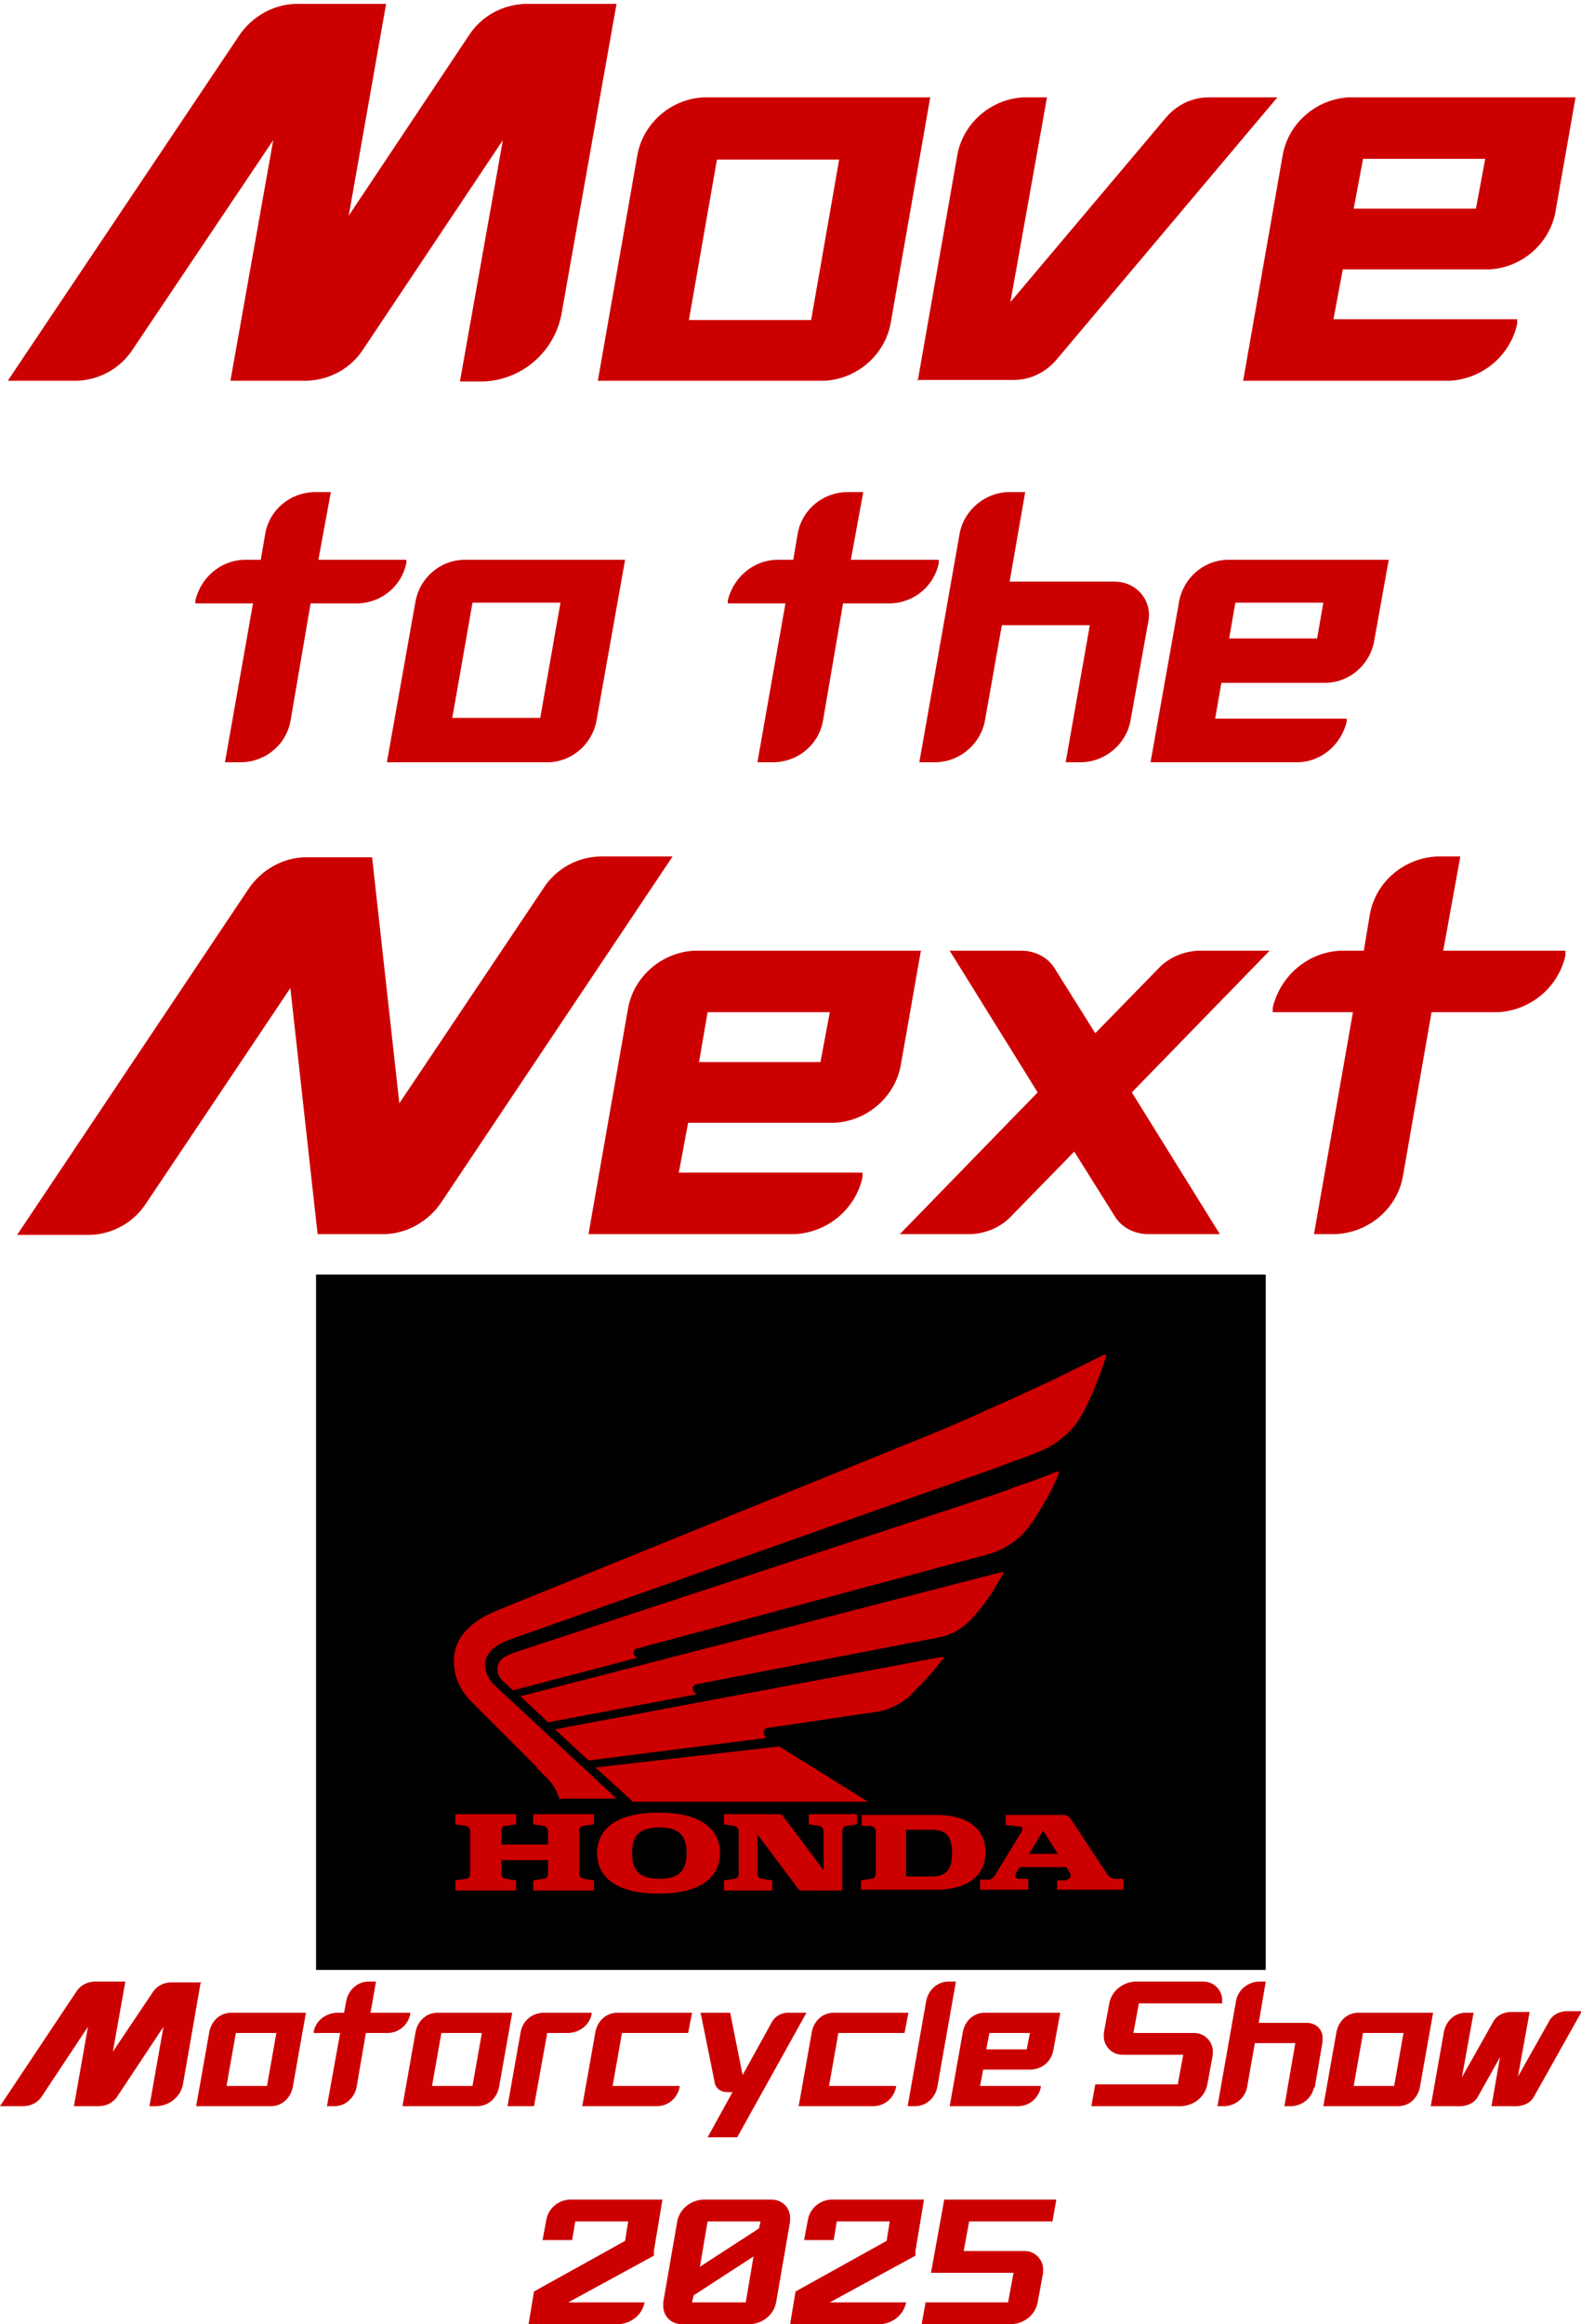
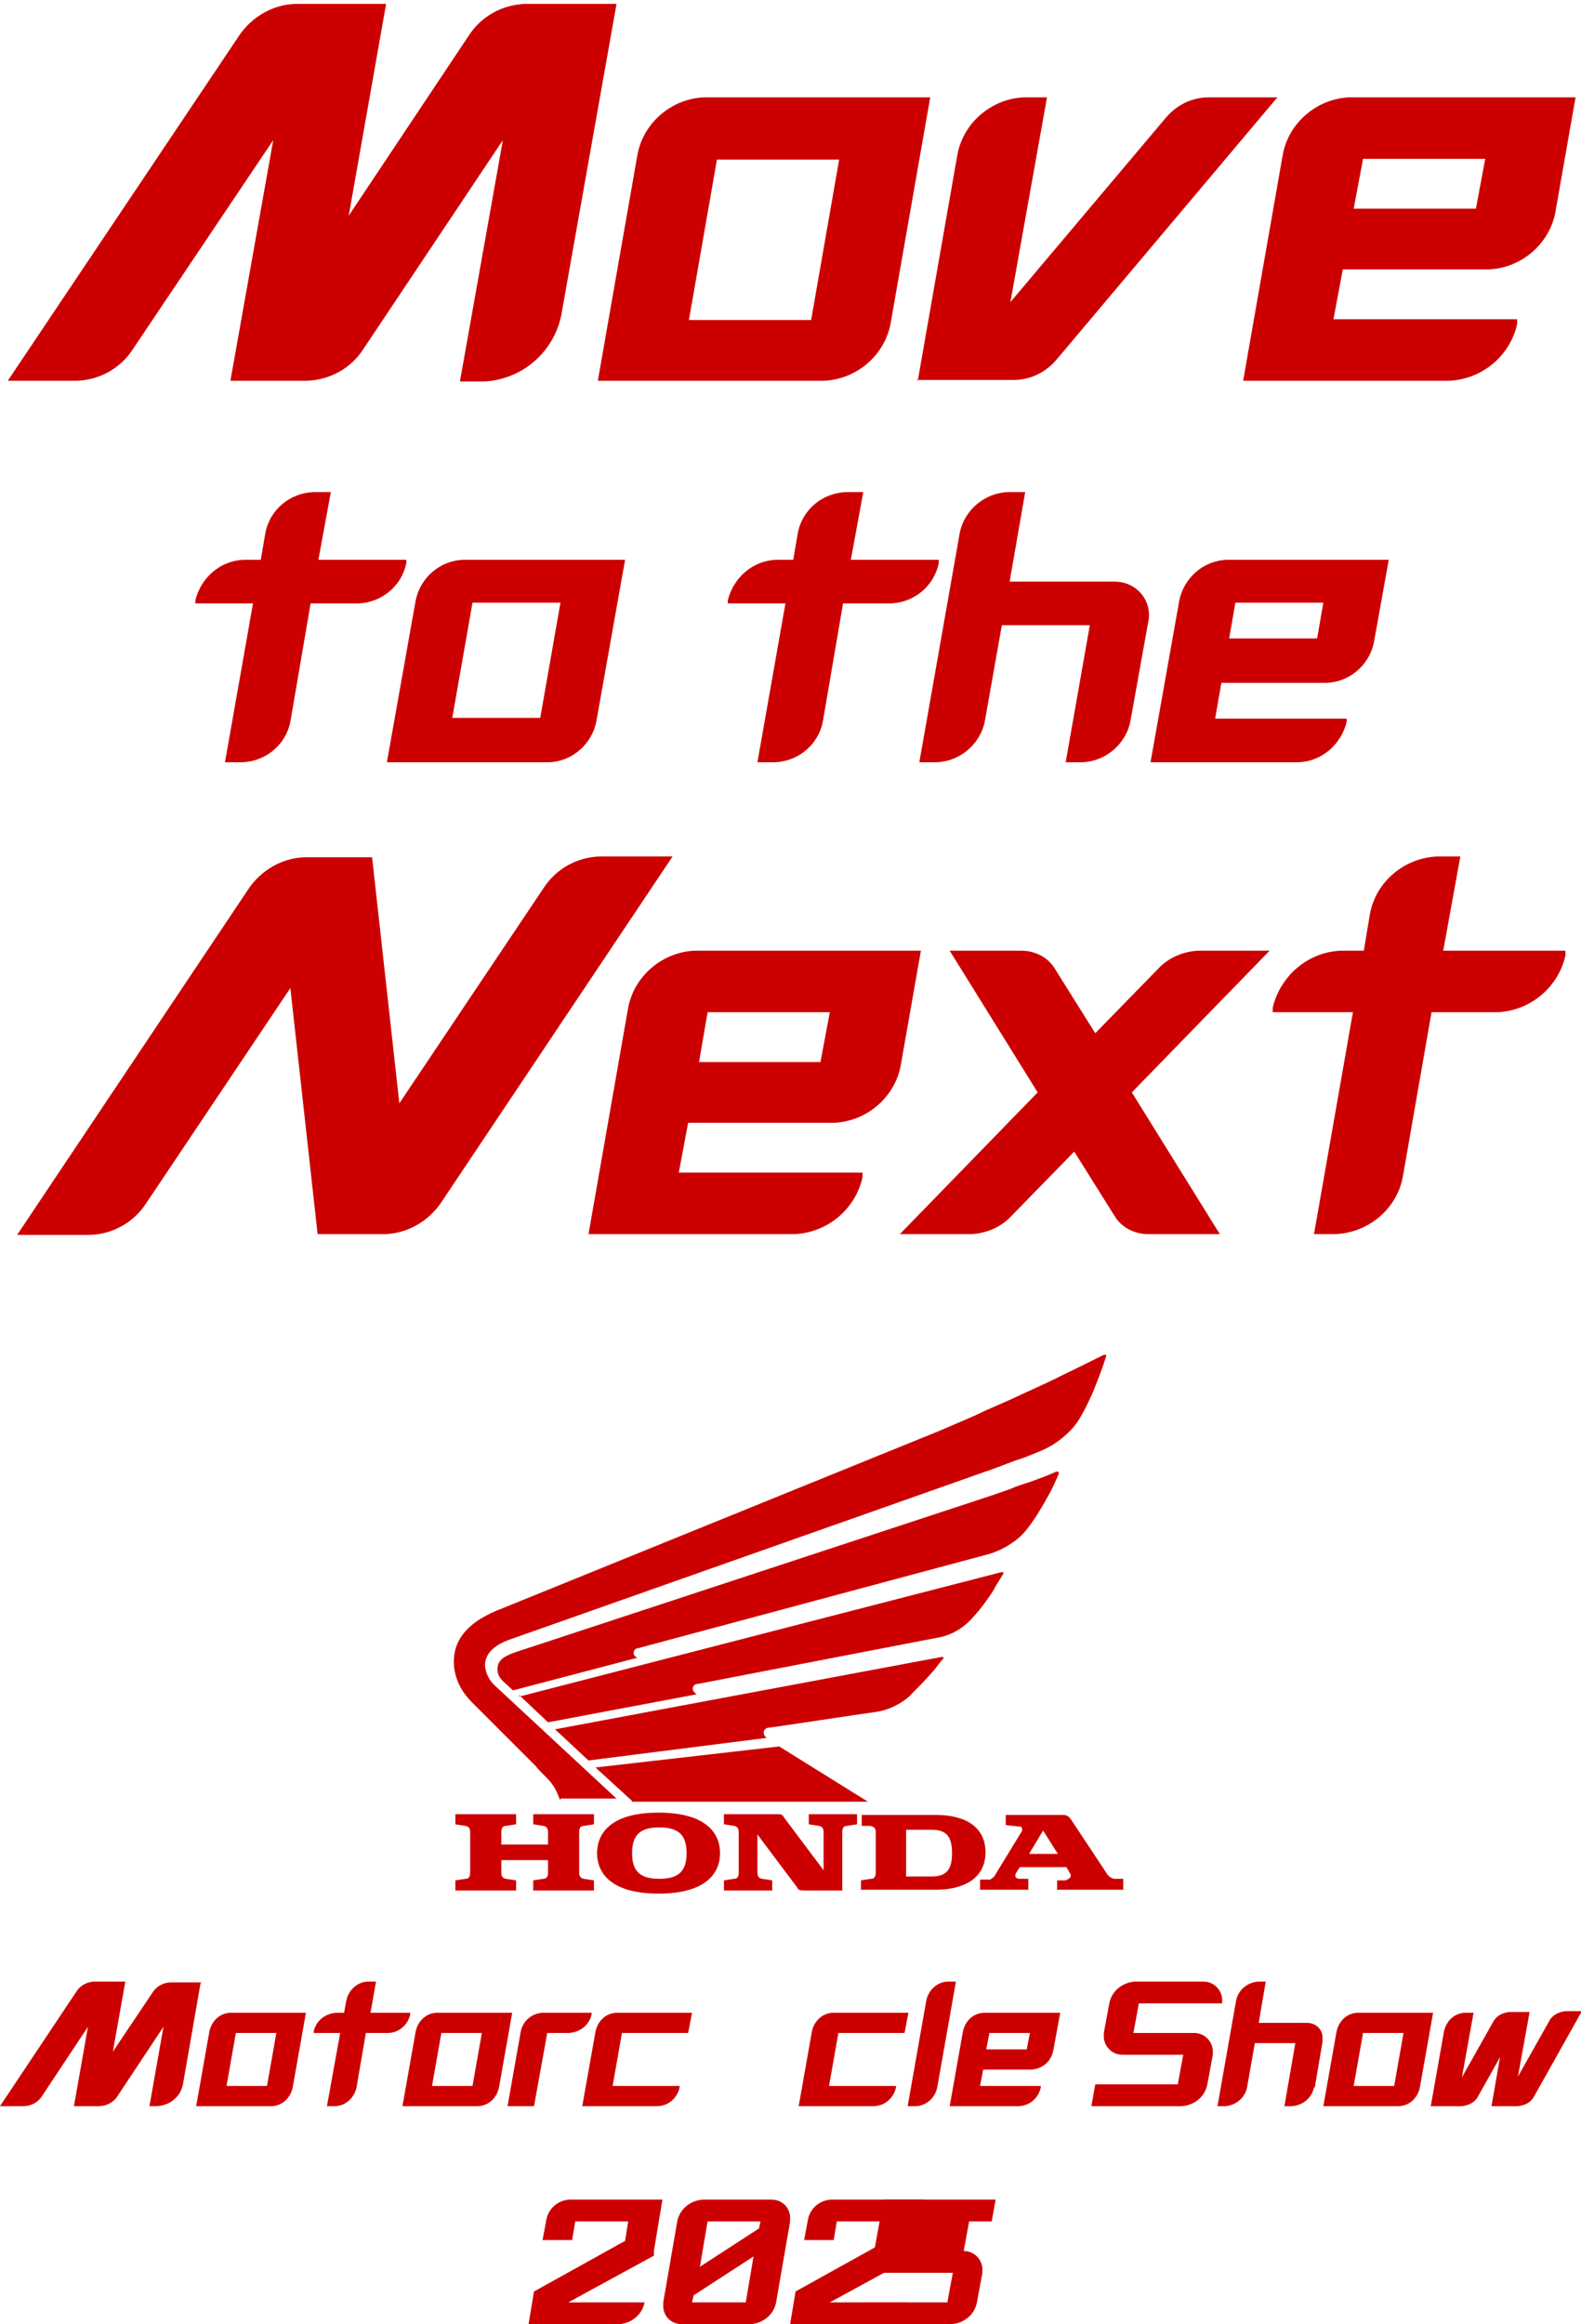
<svg xmlns="http://www.w3.org/2000/svg" id="_レイヤー_1" data-name="レイヤー_1" version="1.1" viewBox="0 0 203.1 298.5">
  <defs>
    <style>
      .st0 {
        fill: none;
      }

      .st1 {
        fill: #c00;
      }
    </style>
  </defs>
-   <rect x="40.6" y="163.7" width="122" height="89.3" />
  <g>
    <g>
      <path class="st1" d="M25.8,254.5l-2.3,13.2c-.3,1.6-1.7,2.7-3.3,2.8h-1l1.8-10.2-5.9,8.9c-.5.8-1.4,1.3-2.4,1.3h-3.2l1.8-10.2-5.9,8.9c-.5.8-1.4,1.3-2.4,1.3H0l9.8-14.7c.5-.8,1.4-1.3,2.4-1.3h3.9l-1.6,9,5.1-7.6c.5-.8,1.4-1.3,2.4-1.3h3.9Z" />
      <path class="st1" d="M39.3,258.5l-1.7,9.6c-.3,1.4-1.4,2.4-2.8,2.4h-9.6l1.7-9.6c.3-1.4,1.4-2.4,2.8-2.4h9.6ZM34.3,267.9l1.2-6.8h-5.2l-1.2,6.8h5.2Z" />
      <path class="st1" d="M47.5,258.5h5.2v.2c-.3,1.4-1.5,2.4-2.9,2.4h-2.8l-1.2,7c-.3,1.4-1.5,2.4-2.8,2.4h-1l1.7-9.4h-3.4v-.2c.3-1.4,1.5-2.3,2.9-2.4h1l.3-1.6c.3-1.4,1.5-2.4,2.8-2.4h1l-.7,4Z" />
      <path class="st1" d="M65.8,258.5l-1.7,9.6c-.3,1.4-1.4,2.4-2.8,2.4h-9.6l1.7-9.6c.3-1.4,1.4-2.4,2.8-2.4h9.6ZM60.7,267.9l1.2-6.8h-5.2l-1.2,6.8h5.2Z" />
      <path class="st1" d="M76,258.5v.2c-.3,1.4-1.5,2.3-2.9,2.4h-2.8l-1.7,9.4h-3.4l1.7-9.6c.3-1.4,1.4-2.3,2.8-2.4h6.2Z" />
      <path class="st1" d="M88.5,261.1h-8.6l-1.2,6.8h8.6v.2c-.3,1.4-1.5,2.4-2.9,2.4h-9.6l1.7-9.6c.3-1.4,1.4-2.4,2.8-2.4h9.6l-.5,2.6Z" />
-       <path class="st1" d="M103.6,258.5l-8.9,16h-3.8l3.2-5.8h-.7c-.8,0-1.5-.5-1.6-1.3l-1.8-8.9h3.8l1.6,8,3.7-6.7c.4-.8,1.2-1.3,2.1-1.3h2.4Z" />
      <path class="st1" d="M116.3,261.1h-8.6l-1.2,6.8h8.6v.2c-.3,1.4-1.5,2.4-2.9,2.4h-9.6l1.7-9.6c.3-1.4,1.4-2.4,2.8-2.4h9.6l-.5,2.6Z" />
      <path class="st1" d="M116.6,270.5l2.4-13.6c.3-1.4,1.5-2.4,2.8-2.4h1l-2.4,13.6c-.3,1.4-1.5,2.4-2.8,2.4h-1Z" />
      <path class="st1" d="M136.2,258.5l-.9,4.9c-.3,1.4-1.4,2.3-2.8,2.4h-6.2l-.4,2.1h7.8v.2c-.3,1.4-1.5,2.4-2.9,2.4h-8.8l1.7-9.6c.3-1.4,1.4-2.4,2.8-2.4h9.6ZM131.9,263.2l.4-2.1h-5.2l-.4,2.1h5.2Z" />
      <path class="st1" d="M146.3,257.3l-.7,3.8h7.8c1.3,0,2.3,1,2.4,2.2,0,.2,0,.4,0,.6l-.7,3.8c-.3,1.6-1.7,2.7-3.3,2.8h-11.6l.5-2.8h10.6l.7-3.8h-7.8c-1.3,0-2.3-1-2.4-2.2,0-.2,0-.4,0-.6l.7-3.8c.3-1.6,1.7-2.7,3.3-2.8h8.8c1.3,0,2.3,1,2.4,2.2,0,.2,0,.4,0,.6h-10.6Z" />
      <path class="st1" d="M168.8,268.1c-.3,1.4-1.5,2.3-2.8,2.4h-1l1.4-8.1h-5.2l-1,5.7c-.3,1.4-1.5,2.3-2.8,2.4h-1l2.4-13.6c.3-1.4,1.5-2.3,2.8-2.4h1l-.9,5.3h6.2c1.1,0,2,.8,2,1.9,0,.2,0,.3,0,.5l-1,5.9Z" />
      <path class="st1" d="M184.1,258.5l-1.7,9.6c-.3,1.4-1.4,2.4-2.8,2.4h-9.6l1.7-9.6c.3-1.4,1.4-2.4,2.8-2.4h9.6ZM179.1,267.9l1.2-6.8h-5.2l-1.2,6.8h5.2Z" />
      <path class="st1" d="M203.1,258.5l-6,10.7c-.4.8-1.2,1.2-2.1,1.3h-3.4l1.1-6.3-2.8,5c-.4.8-1.2,1.2-2.1,1.3h-4l1.7-9.6c.3-1.4,1.4-2.4,2.8-2.4h1l-1.5,8.3,4-7.1c.4-.8,1.2-1.2,2.1-1.3h2.6l-1.5,8.3,4-7.1c.4-.8,1.2-1.2,2.1-1.3h2Z" />
      <path class="st1" d="M85.1,282.5l-.5,3-.6,3.6v.6c0,0-11,6-11,6h9.8c-.3,1.6-1.7,2.7-3.3,2.8h-11.6l.7-4.2,11.7-6.5.4-2.5h-6.8l-.4,2.4h-3.8l.5-2.7c.3-1.4,1.5-2.4,2.9-2.5h11.9Z" />
      <path class="st1" d="M99.1,282.5c1.3,0,2.3.9,2.4,2.2,0,.2,0,.4,0,.6l-1.8,10.4c-.3,1.6-1.7,2.7-3.3,2.8h-8.8c-1.3,0-2.3-.9-2.4-2.2,0-.2,0-.4,0-.6l1.8-10.4c.3-1.6,1.7-2.7,3.3-2.8h8.8ZM89,295.7h6.8l1-5.9-7.7,5-.2.9ZM89.8,291.2l7.7-5,.2-.9h-6.8l-1,5.9Z" />
      <path class="st1" d="M118.7,282.5l-.5,3-.6,3.6v.6c0,0-11,6-11,6h9.8c-.3,1.6-1.7,2.7-3.3,2.8h-11.6l.7-4.2,11.7-6.5.4-2.5h-6.8l-.4,2.4h-3.8l.5-2.7c.3-1.4,1.5-2.4,2.9-2.5h11.9Z" />
-       <path class="st1" d="M135.1,285.3h-10.6l-.7,3.8h7.8c1.3,0,2.3,1,2.4,2.2,0,.2,0,.4,0,.6l-.7,3.8c-.3,1.6-1.7,2.7-3.3,2.8h-11.6l.5-2.8h10.6l.7-3.8h-10.6l1.7-9.4h14.4l-.5,2.8Z" />
+       <path class="st1" d="M135.1,285.3h-10.6l-.7,3.8c1.3,0,2.3,1,2.4,2.2,0,.2,0,.4,0,.6l-.7,3.8c-.3,1.6-1.7,2.7-3.3,2.8h-11.6l.5-2.8h10.6l.7-3.8h-10.6l1.7-9.4h14.4l-.5,2.8Z" />
    </g>
    <g>
      <rect class="st0" x="49" y="164.5" width="104.9" height="88" />
      <path class="st1" d="M76.7,238c0-2.4,1.6-5.2,7.9-5.2s7.9,2.8,7.9,5.2-1.6,5.2-7.9,5.2-7.9-2.8-7.9-5.2ZM81.2,238c0,2.3,1,3.3,3.5,3.3s3.5-1,3.5-3.3-1-3.3-3.5-3.3-3.5,1-3.5,3.3h0ZM135.8,242.8v-1.3h1.1c.4-.2.9-.4.5-1l-.4-.7h-6l-.5.8c-.2.4,0,.7.5.7h1.1v1.4h-6.2v-1.3h1.3c.3-.2.6-.4.7-.7l3.3-5.4c.2-.2.1-.5,0-.7,0,0-.1,0-.2,0l-1.8-.2v-1.3h7.4c.5,0,.7.2,1,.6l4.5,6.8c.2.4.6.7,1,.8h1.2v1.4h-8.4ZM132.1,238.1h3.8l-1.9-3-1.8,3ZM110.6,241.5l1.3-.2c.6,0,.6-.6.6-.9v-5.1c0-.6-.3-.7-.7-.8h-1.1v-1.4h9.6c3.5,0,6.3,1.4,6.3,4.8s-2.9,4.8-6.3,4.8h-9.7v-1.3ZM116.4,241h3.3c1.9,0,2.6-.9,2.6-3s-.7-3-2.6-3h-3.3v6ZM103.4,242.8h0c-.6,0-.8,0-1-.4l-5.1-6.8v4.8c0,.3,0,.8.6.9l1.3.2v1.3h-6.2v-1.3l1.3-.2c.6,0,.6-.6.6-.9v-5c0-.3,0-.8-.6-.9l-1.3-.2v-1.3h6.7c.6,0,.8,0,1,.4l5.1,6.8v-4.8c0-.3,0-.8-.6-.9l-1.3-.2v-1.3h6.2v1.3l-1.3.2c-.6,0-.6.6-.6.9v7.4h-4.7ZM68.5,242.8v-1.3l1.3-.2c.6,0,.6-.6.6-.9v-1.5h-6v1.5c0,.3,0,.8.6.9l1.3.2v1.3h-7.8v-1.3l1.3-.2c.6,0,.6-.6.6-.9v-5c0-.3,0-.8-.6-.9l-1.3-.2v-1.3h7.8v1.3l-1.3.2c-.6,0-.6.6-.6.9v1.5h6v-1.5c0-.3,0-.8-.6-.9l-1.3-.2v-1.3h7.8v1.3l-1.3.2c-.6,0-.6.6-.6.9v5c0,.3,0,.8.6.9l1.3.2v1.3h-7.8ZM81.2,231.3l-4.7-4.3,23.6-2.7,11.4,7.1h-30.3ZM72,231.3c-.2-.5-.4-1-.6-1.4-.3-.6-.7-1.1-1.2-1.6-.6-.6-1.2-1.2-1.4-1.5l-8.2-8.2c-1.4-1.4-2.3-3.2-2.3-5.2,0-2.5,1.4-4.8,5.4-6.5l56.9-23.1c.9-.4,5-2.1,5.9-2.6.9-.4,3.7-1.6,4.7-2.1,1.1-.5,4.4-2,4.9-2.3,2.3-1.1,5.1-2.5,5.7-2.8.1,0,.3,0,.3,0,0,0,0,.1,0,.2-.5,1.6-1.1,3.1-1.7,4.6-.5,1.1-1,2.2-1.6,3.2-.5.9-1.2,1.7-1.9,2.3-.9.8-1.9,1.5-3.1,2-.7.3-1.9.8-2.8,1.1-.2,0-3.7,1.4-4.4,1.6l-61.2,21.6c-1.4.5-3.1,1.5-3.1,3.3.1,1.1.6,2,1.4,2.7l15.5,14.4h-7.2ZM71.3,222.1l49.7-9.3c0,0,.2,0,.2.1,0,0,0,0,0,.1-.3.3-.9,1.1-1.2,1.5-.3.3-.6.7-1.1,1.2-.6.7-1.7,1.7-1.9,2-1.3,1.2-3,2-4.7,2.2-.9.1-13.3,2-13.6,2-.3,0-.6.3-.6.6,0,.3.2.6.4.7l-22.9,2.9-4.3-4ZM66.7,217.9l62-16c0,0,.2,0,.2.1,0,0,0,.1,0,.1-.3.5-1,1.6-1.2,2s-.6.9-1,1.5c-.5.7-1.3,1.7-1.7,2.1-1.1,1.3-2.7,2.3-4.4,2.6l-31.1,6c-.3,0-.5.3-.5.6,0,.3.2.5.5.7l-19.1,3.6-3.7-3.5ZM64.6,215.9c-.4-.4-.7-.9-.7-1.5,0-1.2.9-1.7,2.3-2.2l61.1-20.1c.8-.3,2.4-.8,2.8-1s2-.7,2.3-.8c1.1-.4,2.2-.8,3.3-1.3.2,0,.4,0,.3.3-.1.3-.8,1.8-1,2.2-.5.9-1,1.8-1.5,2.6-.4.7-1.1,1.7-1.5,2.2-.6.8-1.4,1.5-2.2,2-.9.6-1.8,1-2.8,1.3l-45.1,12.1c-.3,0-.5.3-.5.6,0,.3.2.5.5.6l-16,4.2-1.3-1.2Z" />
    </g>
    <path class="st1" d="M168.8,158.5l5-28.5h-10.3v-.6c1-4.1,4.5-7.1,8.7-7.3h3l.8-4.8c.8-4.1,4.4-7.1,8.6-7.3h3l-2.2,12.1h15.7v.6c-.9,4.1-4.5,7.1-8.7,7.3h-8.5l-3.7,21.2c-.8,4.1-4.4,7.1-8.6,7.3h-3ZM147.5,158.5c-1.7,0-3.4-.8-4.3-2.3l-5.2-8.3-8.1,8.3c-1.3,1.4-3.2,2.2-5.1,2.3h-9.2l17.7-18.2-11.3-18.2h9.2c1.7,0,3.4.8,4.3,2.3l5.2,8.3,8.1-8.3c1.3-1.4,3.2-2.2,5.1-2.3h9.2l-17.7,18.2,11.3,18.2h-9.2ZM75.6,158.5l5.1-29.1c.8-4.1,4.4-7.1,8.5-7.3h29.1l-2.6,14.8c-.8,4.1-4.4,7.1-8.5,7.3h-18.8l-1.2,6.4h23.6v.6c-.9,4.1-4.5,7.1-8.7,7.3h-26.6ZM89.7,136.4h15.7l1.2-6.4h-15.7l-1.1,6.4ZM40.8,158.5l-3.5-31.6-18.5,27.6c-1.6,2.5-4.3,4-7.2,4.1H2.2l29.7-44.4c1.6-2.4,4.3-4,7.2-4.1h8.7l3.5,31.6,18.5-27.6c1.6-2.5,4.3-4,7.2-4.1h9.4l-29.7,44.4c-1.6,2.4-4.3,4-7.2,4.1h-8.7ZM136.9,97.9l3.1-17.6h-11.3l-2.2,12.4c-.6,2.9-3.2,5.1-6.2,5.2h-2.2l5.2-29.5c.6-2.9,3.2-5.1,6.2-5.2h2.2l-2,11.5h13.5c2.4,0,4.3,1.8,4.4,4.1,0,.4,0,.7-.1,1.1l-2.3,12.8c-.6,2.9-3.2,5.1-6.2,5.2h-2.2ZM97.3,97.9l3.6-20.4h-7.4v-.4c.7-2.9,3.2-5.1,6.2-5.2h2.2l.6-3.5c.6-3,3.2-5.1,6.2-5.2h2.2l-1.6,8.7h11.3v.4c-.6,3-3.2,5.1-6.2,5.2h-6.1l-2.6,15.2c-.6,3-3.2,5.1-6.2,5.2h-2.2ZM49.7,97.9l3.7-20.8c.6-2.9,3.1-5.1,6.1-5.2h20.8l-3.7,20.8c-.6,2.9-3.1,5.1-6.1,5.2h-20.8ZM58.1,92.2h11.3l2.6-14.8h-11.3l-2.6,14.8ZM28.9,97.9l3.6-20.4h-7.4v-.4c.7-2.9,3.2-5.1,6.2-5.2h2.2l.6-3.5c.6-3,3.2-5.1,6.2-5.2h2.2l-1.6,8.7h11.3v.4c-.6,3-3.2,5.1-6.2,5.2h-6.1l-2.6,15.2c-.6,3-3.2,5.1-6.2,5.2h-2.2ZM147.8,97.9l3.7-20.8c.6-2.9,3.1-5.1,6.1-5.2h20.8l-1.9,10.6c-.6,2.9-3.1,5.1-6.1,5.2h-13.5l-.8,4.6h16.9v.4c-.7,2.9-3.2,5.1-6.2,5.2h-19.1ZM157.9,82h11.3l.8-4.6h-11.3l-.8,4.6ZM159.7,48.9l5.1-29.1c.8-4.1,4.4-7.1,8.5-7.3h29.1l-2.6,14.8c-.8,4.1-4.4,7.1-8.5,7.3h-18.8l-1.2,6.4h23.6v.6c-.9,4.1-4.5,7.1-8.7,7.3h-26.6ZM173.9,26.8h15.7l1.2-6.4h-15.7l-1.2,6.4ZM117.9,48.9l5.1-29.1c.8-4.1,4.4-7.1,8.5-7.3h3l-4.7,26.3,19.9-23.6c1.4-1.7,3.4-2.7,5.6-2.7h8.8l-28.3,33.6c-1.4,1.7-3.4,2.7-5.6,2.7h-12.5ZM76.8,48.9l5.1-29.1c.8-4.1,4.4-7.1,8.5-7.3h29.1l-5.1,29.1c-.8,4.1-4.4,7.1-8.5,7.3h-29.1ZM88.5,41.1h15.7l3.6-20.6h-15.7l-3.6,20.6ZM59.1,48.9l5.5-30.9-17.9,26.8c-1.6,2.5-4.3,4-7.3,4.1h-9.8l5.5-30.9-18,26.8c-1.6,2.5-4.3,4-7.2,4.1H1L30.7,4.6c1.6-2.4,4.3-4,7.2-4.1h11.7l-4.8,27.2,15.4-23.1c1.6-2.5,4.3-4,7.3-4.1h11.7l-7.1,40c-1,4.8-5.1,8.3-10,8.5h-3Z" />
  </g>
</svg>